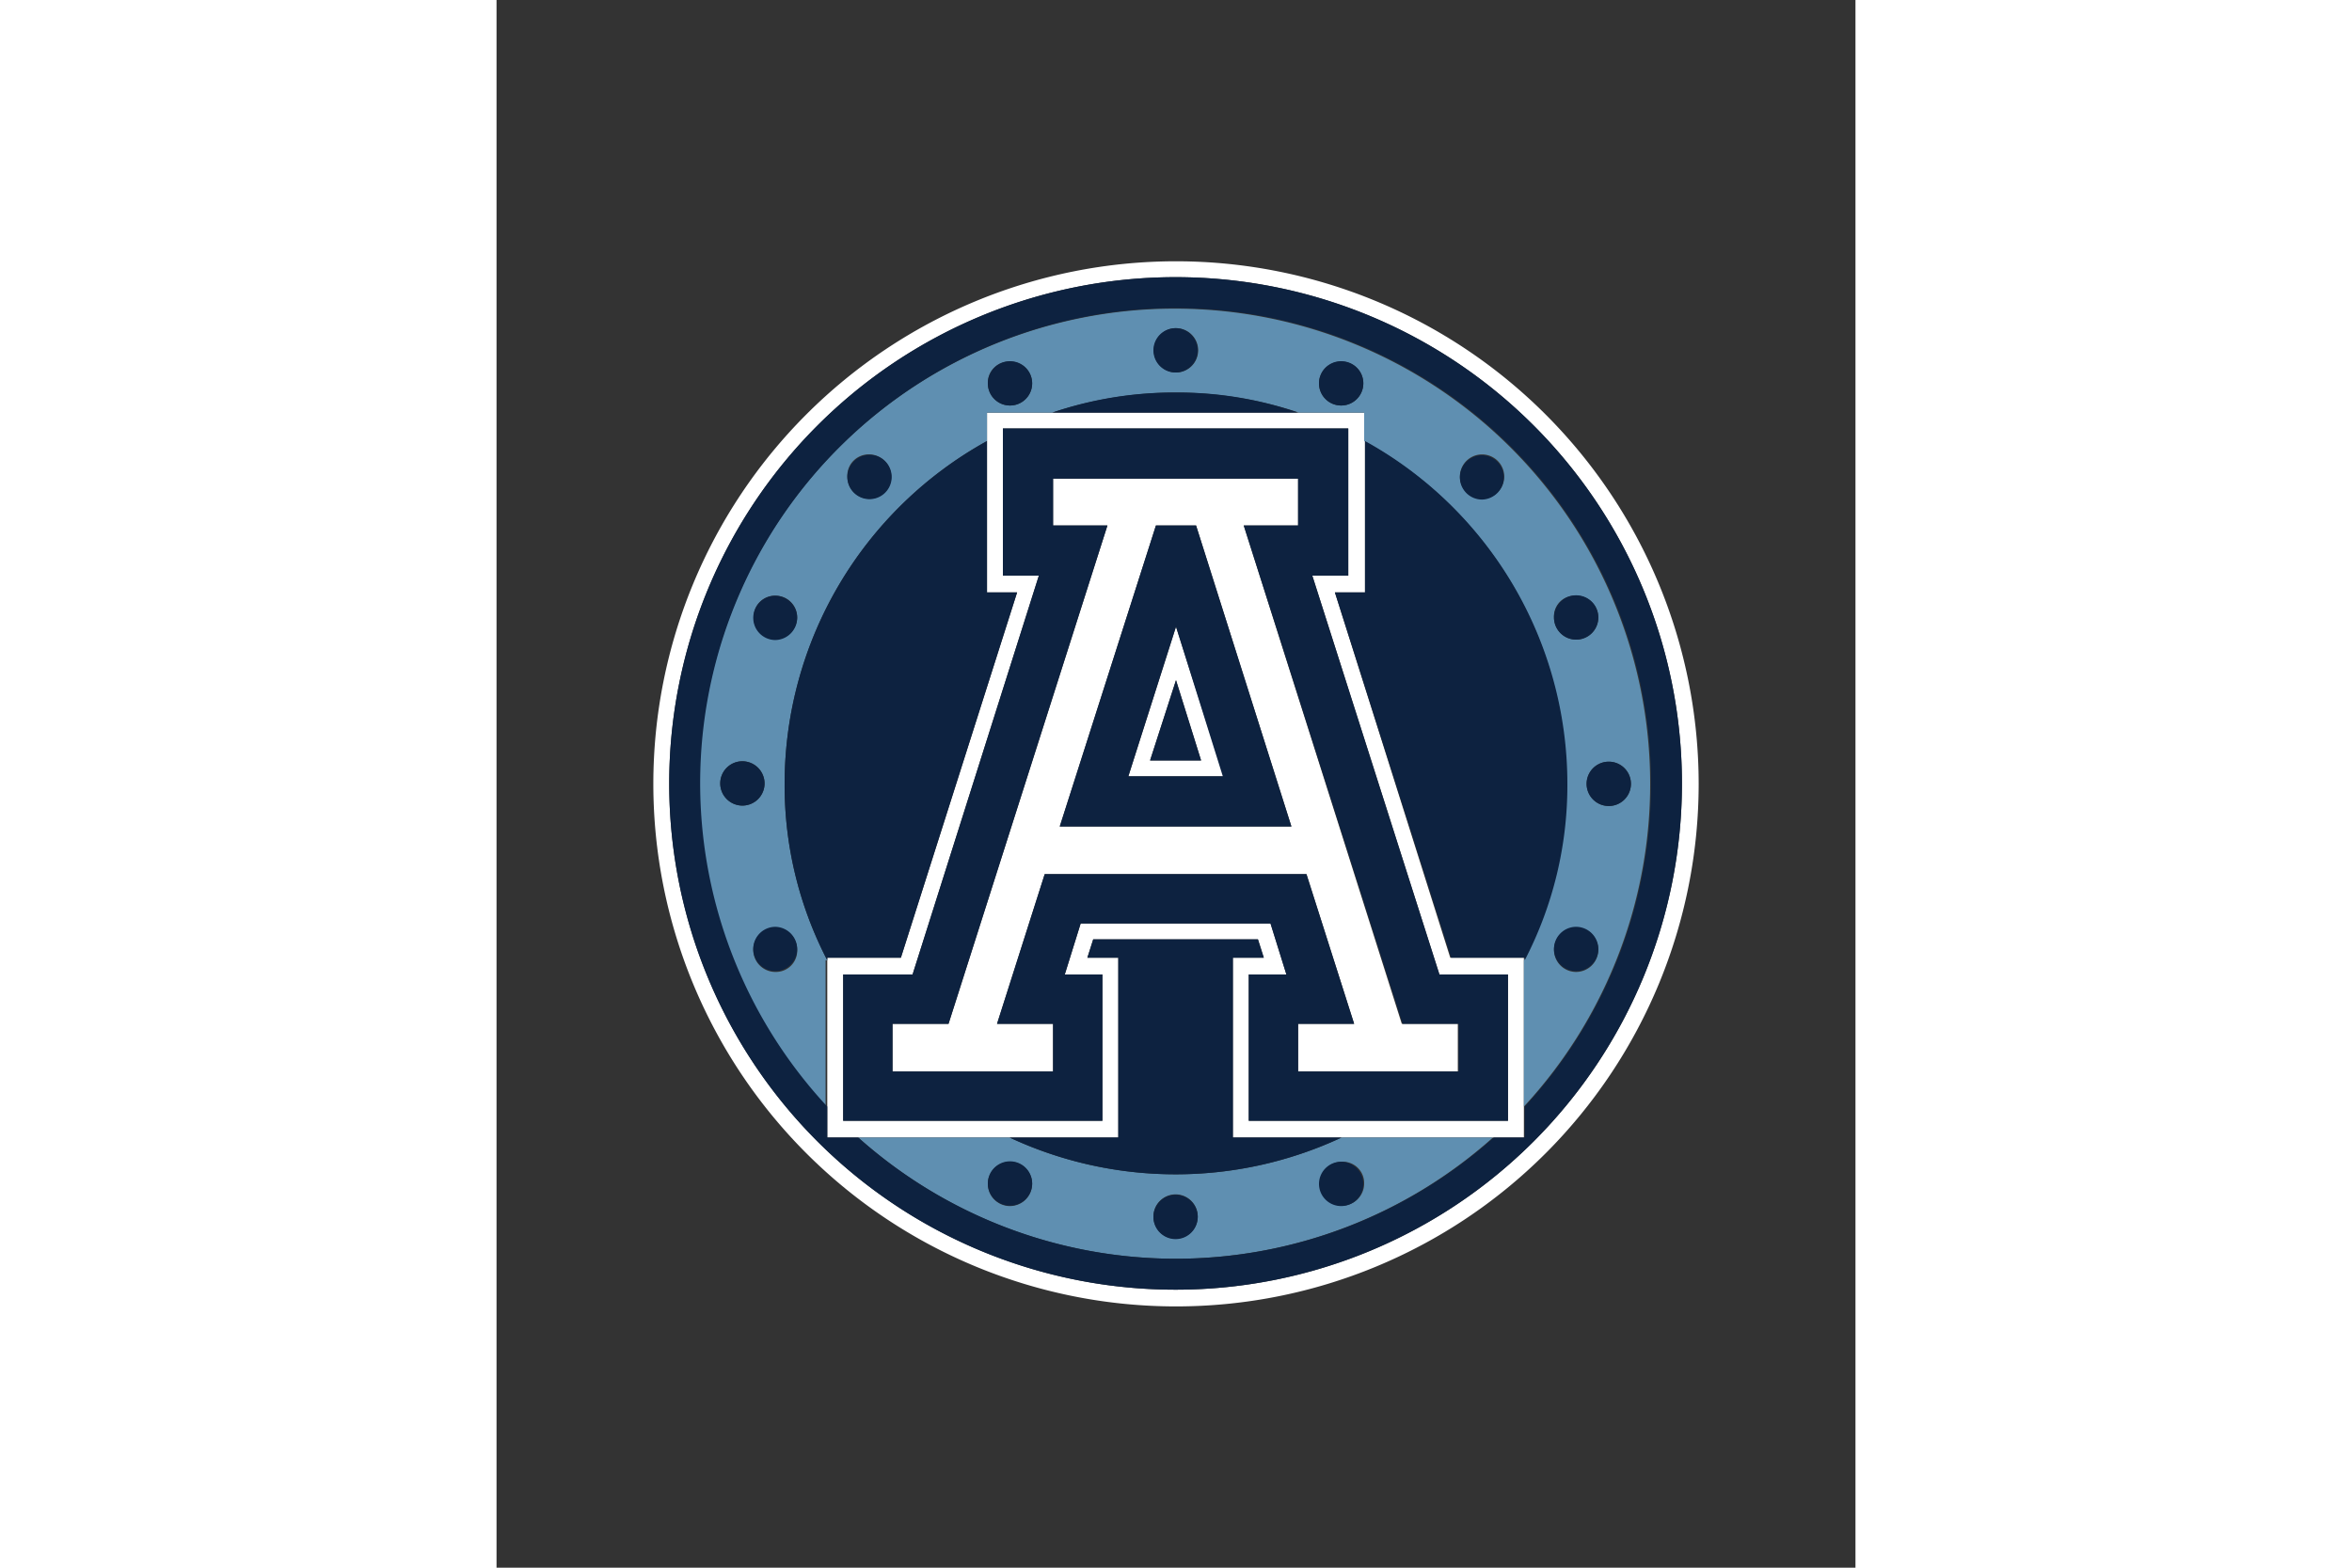
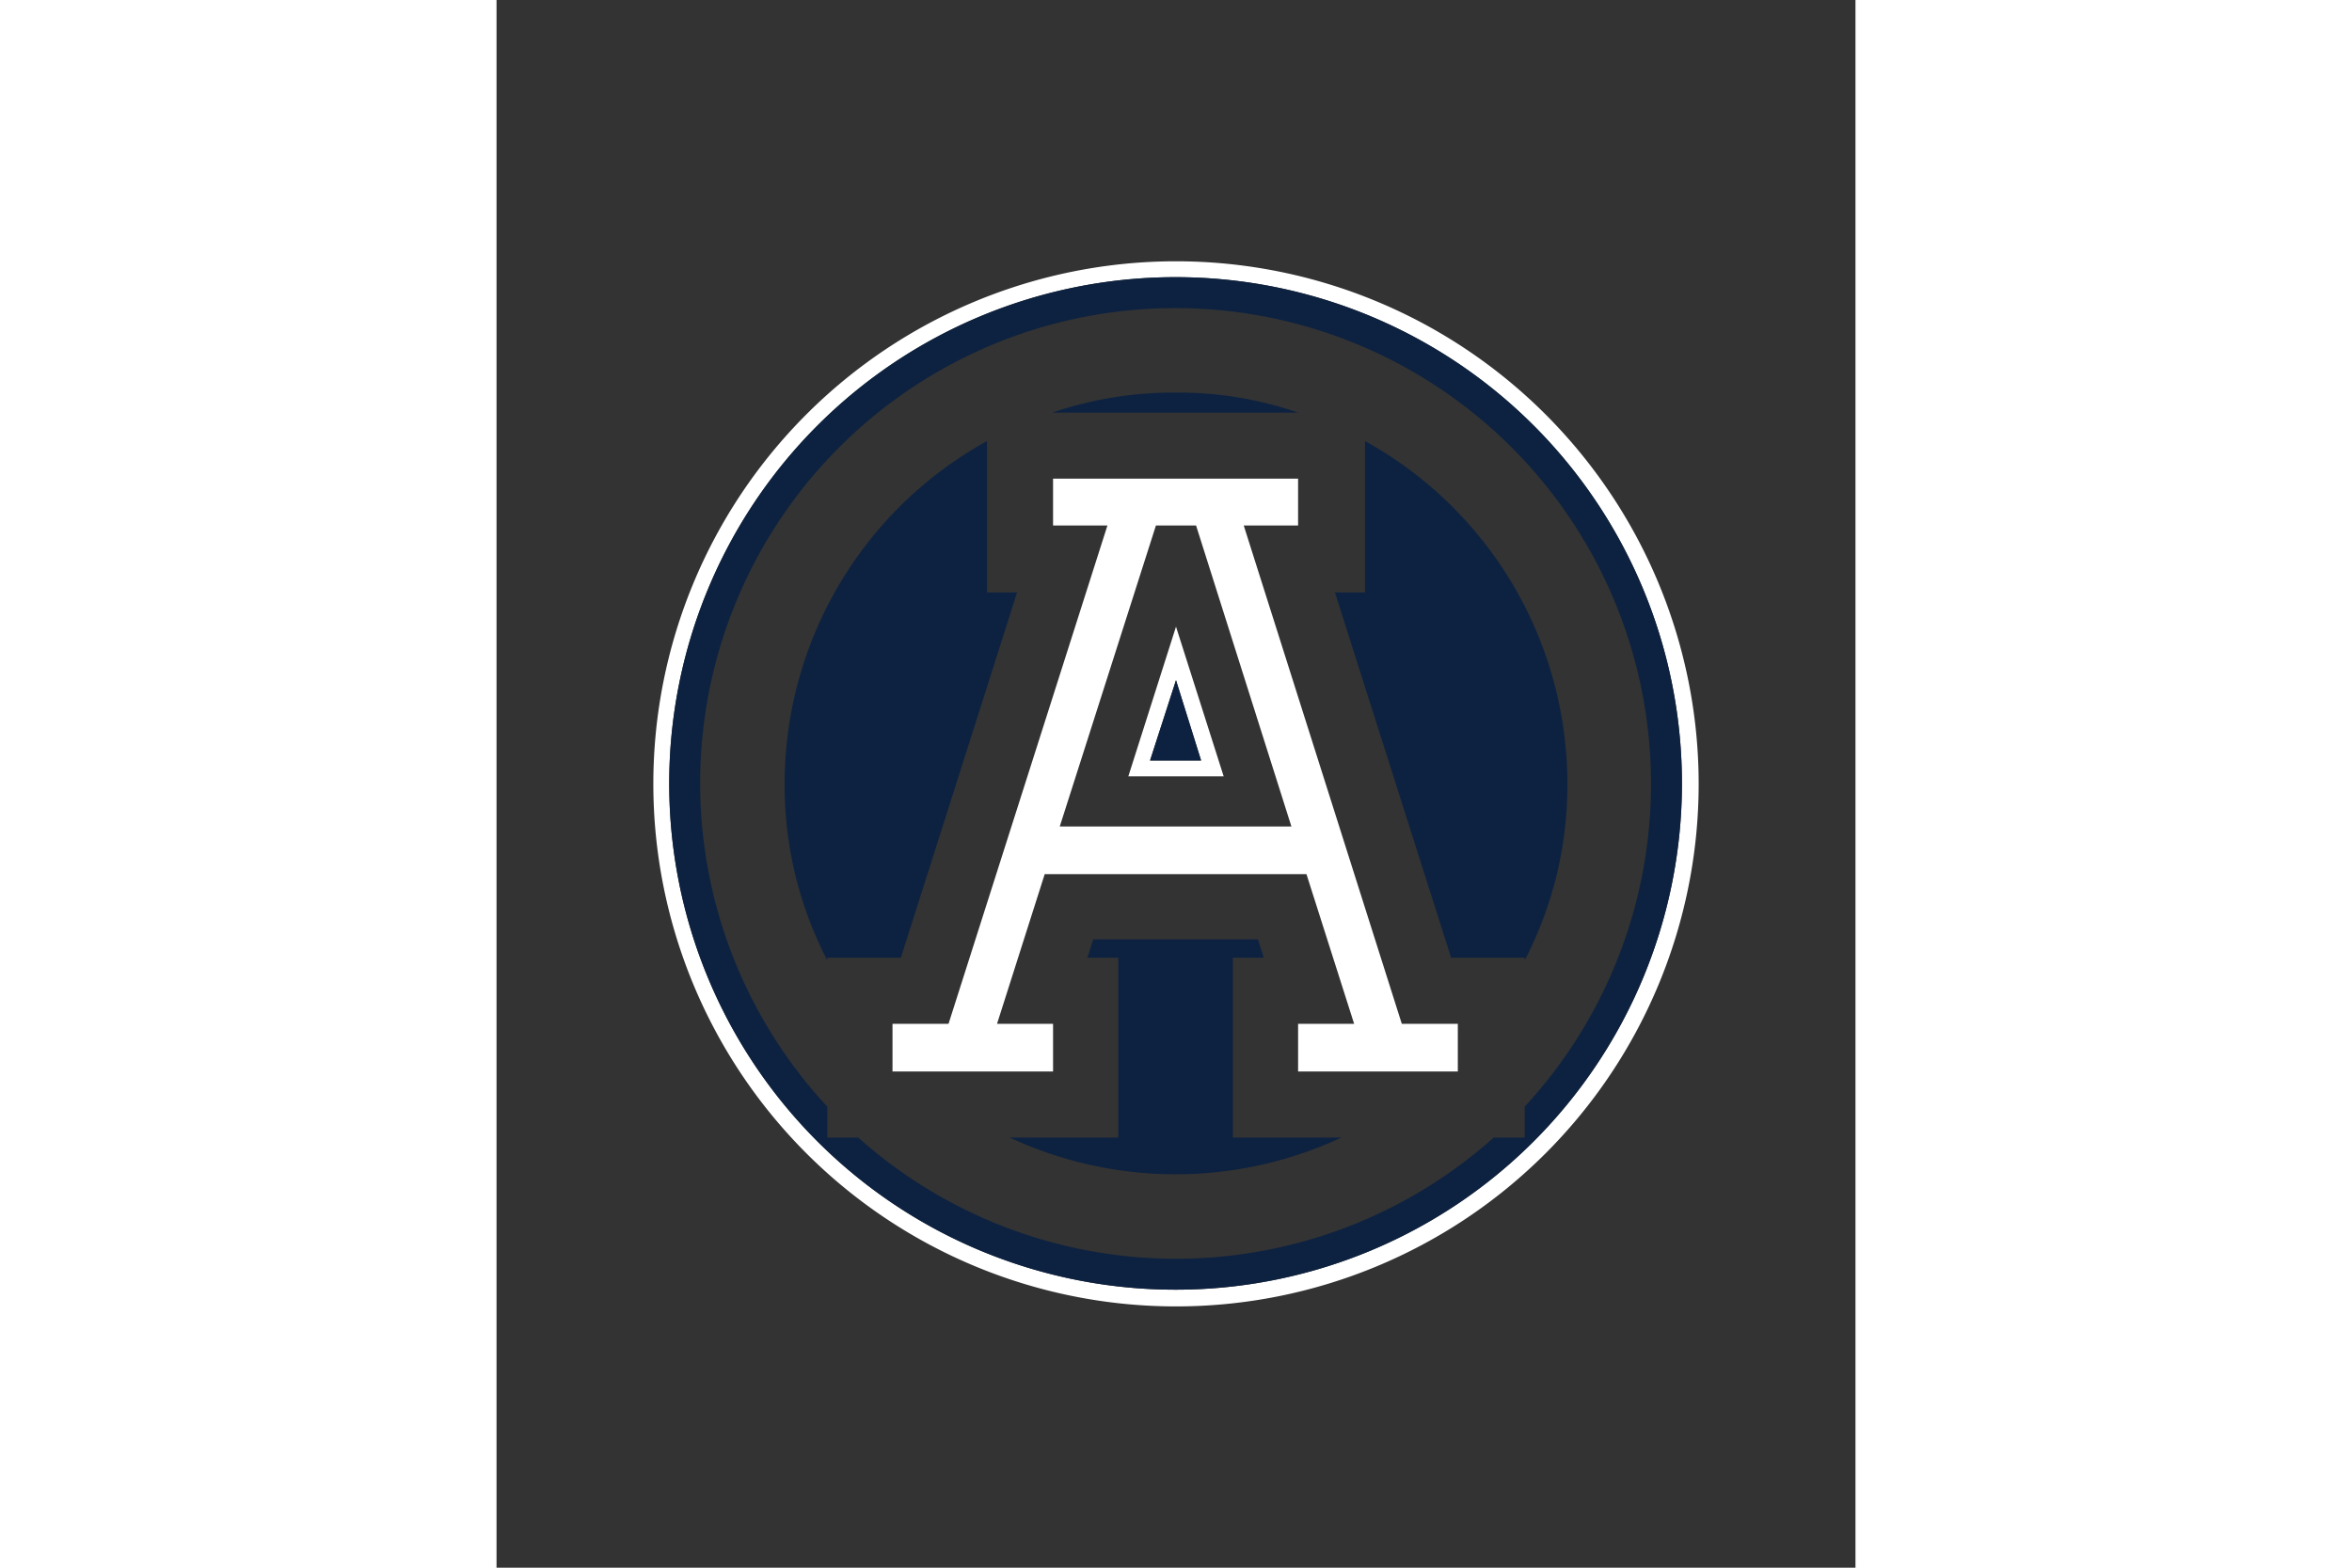
<svg xmlns="http://www.w3.org/2000/svg" height="800" width="1200" viewBox="-22.5 -37.5 195 225">
  <rect x="-22.5" y="-37.5" width="195" height="225" fill="#333333" stroke="none" />
  <path fill="#fff" d="M75 147.6A72.66 72.66 0 11147.6 75 72.646 72.646 0 0175 147.6zM75 0a75 75 0 1075 75A75.027 75.027 0 0075 0z" />
-   <path fill="#fff" d="M122.64 123.36h-37.2v-21h5.4l-2.28-7.32H61.32l-2.28 7.32h5.4v21h-37.2v-21h9.96l18.12-57.24h-5.16V24h49.56v21.12h-5.16l18.24 57.24h9.84zM97.8 47.52h4.32v-25.8H47.88v25.8h4.32L35.52 99.96H24.96v25.8h41.76v-25.8h-4.44l.84-2.64h23.64l.84 2.64h-4.44v25.8h41.76v-25.8h-10.56z" />
  <path fill="#fff" d="M71.28 71.64L75 60.12l3.6 11.52zm-3.12 2.28h13.68L75 52.44z" />
  <path fill="#fff" d="M58.32 81.12l13.8-43.2h5.76l13.68 43.2zm26.4-43.2h7.8V31.2H57.36v6.72h7.8l-22.8 71.52h-8.04v6.84h23.04v-6.84h-8.04l6.84-21.48h37.56l6.84 21.48h-8.04v6.84h22.92v-6.84h-8.04z" />
-   <path fill="#5f8fb1" d="M17.52 102a3.18 3.18 0 010-6.36 3.177 3.177 0 013.12 3.12 3.056 3.056 0 01-3.12 3.24zM9.6 75a3.18 3.18 0 113.12 3.12A3.203 3.203 0 019.6 75zm7.92-27a3.098 3.098 0 013.12 3.12 3.177 3.177 0 01-3.12 3.12 3.098 3.098 0 01-3.12-3.12A3.027 3.027 0 0117.52 48zm13.44-20.28a3.18 3.18 0 110 6.36 3.177 3.177 0 01-3.12-3.12 3.056 3.056 0 013.12-3.24zM51.12 14.4a3.127 3.127 0 013.24 3.12 3.18 3.18 0 01-6.36 0 3.027 3.027 0 013.12-3.12zM75 9.6a3.18 3.18 0 010 6.36 3.18 3.18 0 110-6.36zm23.76 4.8a3.098 3.098 0 013.12 3.12 3.18 3.18 0 01-6.36 0 3.127 3.127 0 013.24-3.12zm20.16 13.32a3.18 3.18 0 010 6.36 3.18 3.18 0 010-6.36zM132.36 48a3.127 3.127 0 013.24 3.12 3.18 3.18 0 01-6.36 0 2.96 2.96 0 013.12-3.12zm7.92 27a3.18 3.18 0 01-6.36 0 3.18 3.18 0 116.36 0zm-7.92 27a3.18 3.18 0 113.24-3.24 3.203 3.203 0 01-3.24 3.24zm-107.4-1.68A54.43 54.43 0 0118.84 75a56.2 56.2 0 0129.04-49.2v-4.08h9.36a55.829 55.829 0 0135.4 0H102v4.08A55.962 55.962 0 01131.04 75a54.43 54.43 0 01-6.12 25.32v21a68.22 68.22 0 10-100.2 0v-21zM102 132.36a3.18 3.18 0 11-6.36 0 3.177 3.177 0 013.12-3.12 3.056 3.056 0 013.24 3.12zm-27 7.92a3.18 3.18 0 113.12-3.12 3.203 3.203 0 01-3.12 3.12zm-23.88-4.68a3.18 3.18 0 113.24-3.24 3.203 3.203 0 01-3.24 3.24zM75 131.04a56.161 56.161 0 01-23.88-5.28H29.4a68.295 68.295 0 0091.08 0H98.76A56.024 56.024 0 0175 131.04z" />
  <path fill="#0d2240" d="M75 6.72a68.275 68.275 0 0150.04 114.6v4.44h-4.44a68.452 68.452 0 01-91.2 0h-4.44v-4.44A68.182 68.182 0 0175 6.72zm0 140.88A72.66 72.66 0 102.28 75 72.62 72.62 0 0075 147.6z" />
  <path fill="#0d2240" d="M51.12 125.76a56.37 56.37 0 0047.64 0h-15.6v-25.8h4.44l-.84-2.64H63.12l-.84 2.64h4.44v25.8zm63.36-25.8h10.56v.36A54.43 54.43 0 00131.16 75a56.2 56.2 0 00-29.04-49.2v21.72H97.8zm-43.2-28.32h7.32L75 60.12zM24.96 99.96h10.56L52.2 47.52h-4.32V25.8A56.2 56.2 0 0018.84 75a54.43 54.43 0 006.12 25.32zM75 18.84a54.033 54.033 0 00-17.76 2.88h35.28A52.607 52.607 0 0075 18.84z" />
-   <path fill="#0d2240" d="M115.56 116.28H92.52v-6.84h8.04l-6.84-21.48H56.16l-6.84 21.48h8.04v6.84H34.32v-6.84h8.04l22.8-71.52h-7.8V31.2h35.16v6.72h-7.8l22.8 71.52h8.04zm-21-71.16h5.16V24H50.16v21.12h5.16L37.2 102.36h-9.96v21h37.2v-21h-5.4l2.28-7.32h27.24l2.28 7.32h-5.4v21h37.2v-21h-9.84z" />
-   <path fill="#0d2240" d="M68.16 73.92L75 52.44l6.72 21.48zm3.96-36l-13.8 43.2h33.24l-13.68-43.2zm6-25.2A3.18 3.18 0 1175 9.6a3.203 3.203 0 013.12 3.12zm0 124.44a3.18 3.18 0 01-6.36 0 3.18 3.18 0 116.36 0zM15.96 75a3.18 3.18 0 11-3.24-3.24A3.203 3.203 0 0115.96 75zm38.4-57.48a3.18 3.18 0 01-6.36 0 3.18 3.18 0 016.36 0zM34.2 30.96a3.18 3.18 0 11-6.36 0 3.18 3.18 0 016.36 0zM20.64 51.12a3.203 3.203 0 01-3.12 3.24 3.18 3.18 0 010-6.36 3.177 3.177 0 013.12 3.12zm33.72 81.24a3.18 3.18 0 11-6.36 0 3.18 3.18 0 016.36 0zm-33.72-33.6a3.177 3.177 0 01-3.12 3.12 3.18 3.18 0 010-6.36 3.203 3.203 0 013.12 3.24zM140.28 75a3.18 3.18 0 01-6.36 0 3.18 3.18 0 116.36 0zm-38.4-57.48a3.18 3.18 0 01-6.36 0 3.18 3.18 0 016.36 0zm20.16 13.44a3.203 3.203 0 01-3.12 3.24 3.18 3.18 0 010-6.36 3.177 3.177 0 013.12 3.12zm13.56 20.16a3.18 3.18 0 11-6.36 0 3.18 3.18 0 016.36 0zm-33.72 81.24a3.18 3.18 0 11-3.12-3.12 3.203 3.203 0 013.12 3.12zm33.72-33.6a3.18 3.18 0 11-3.24-3.24 3.203 3.203 0 013.24 3.24z" />
</svg>